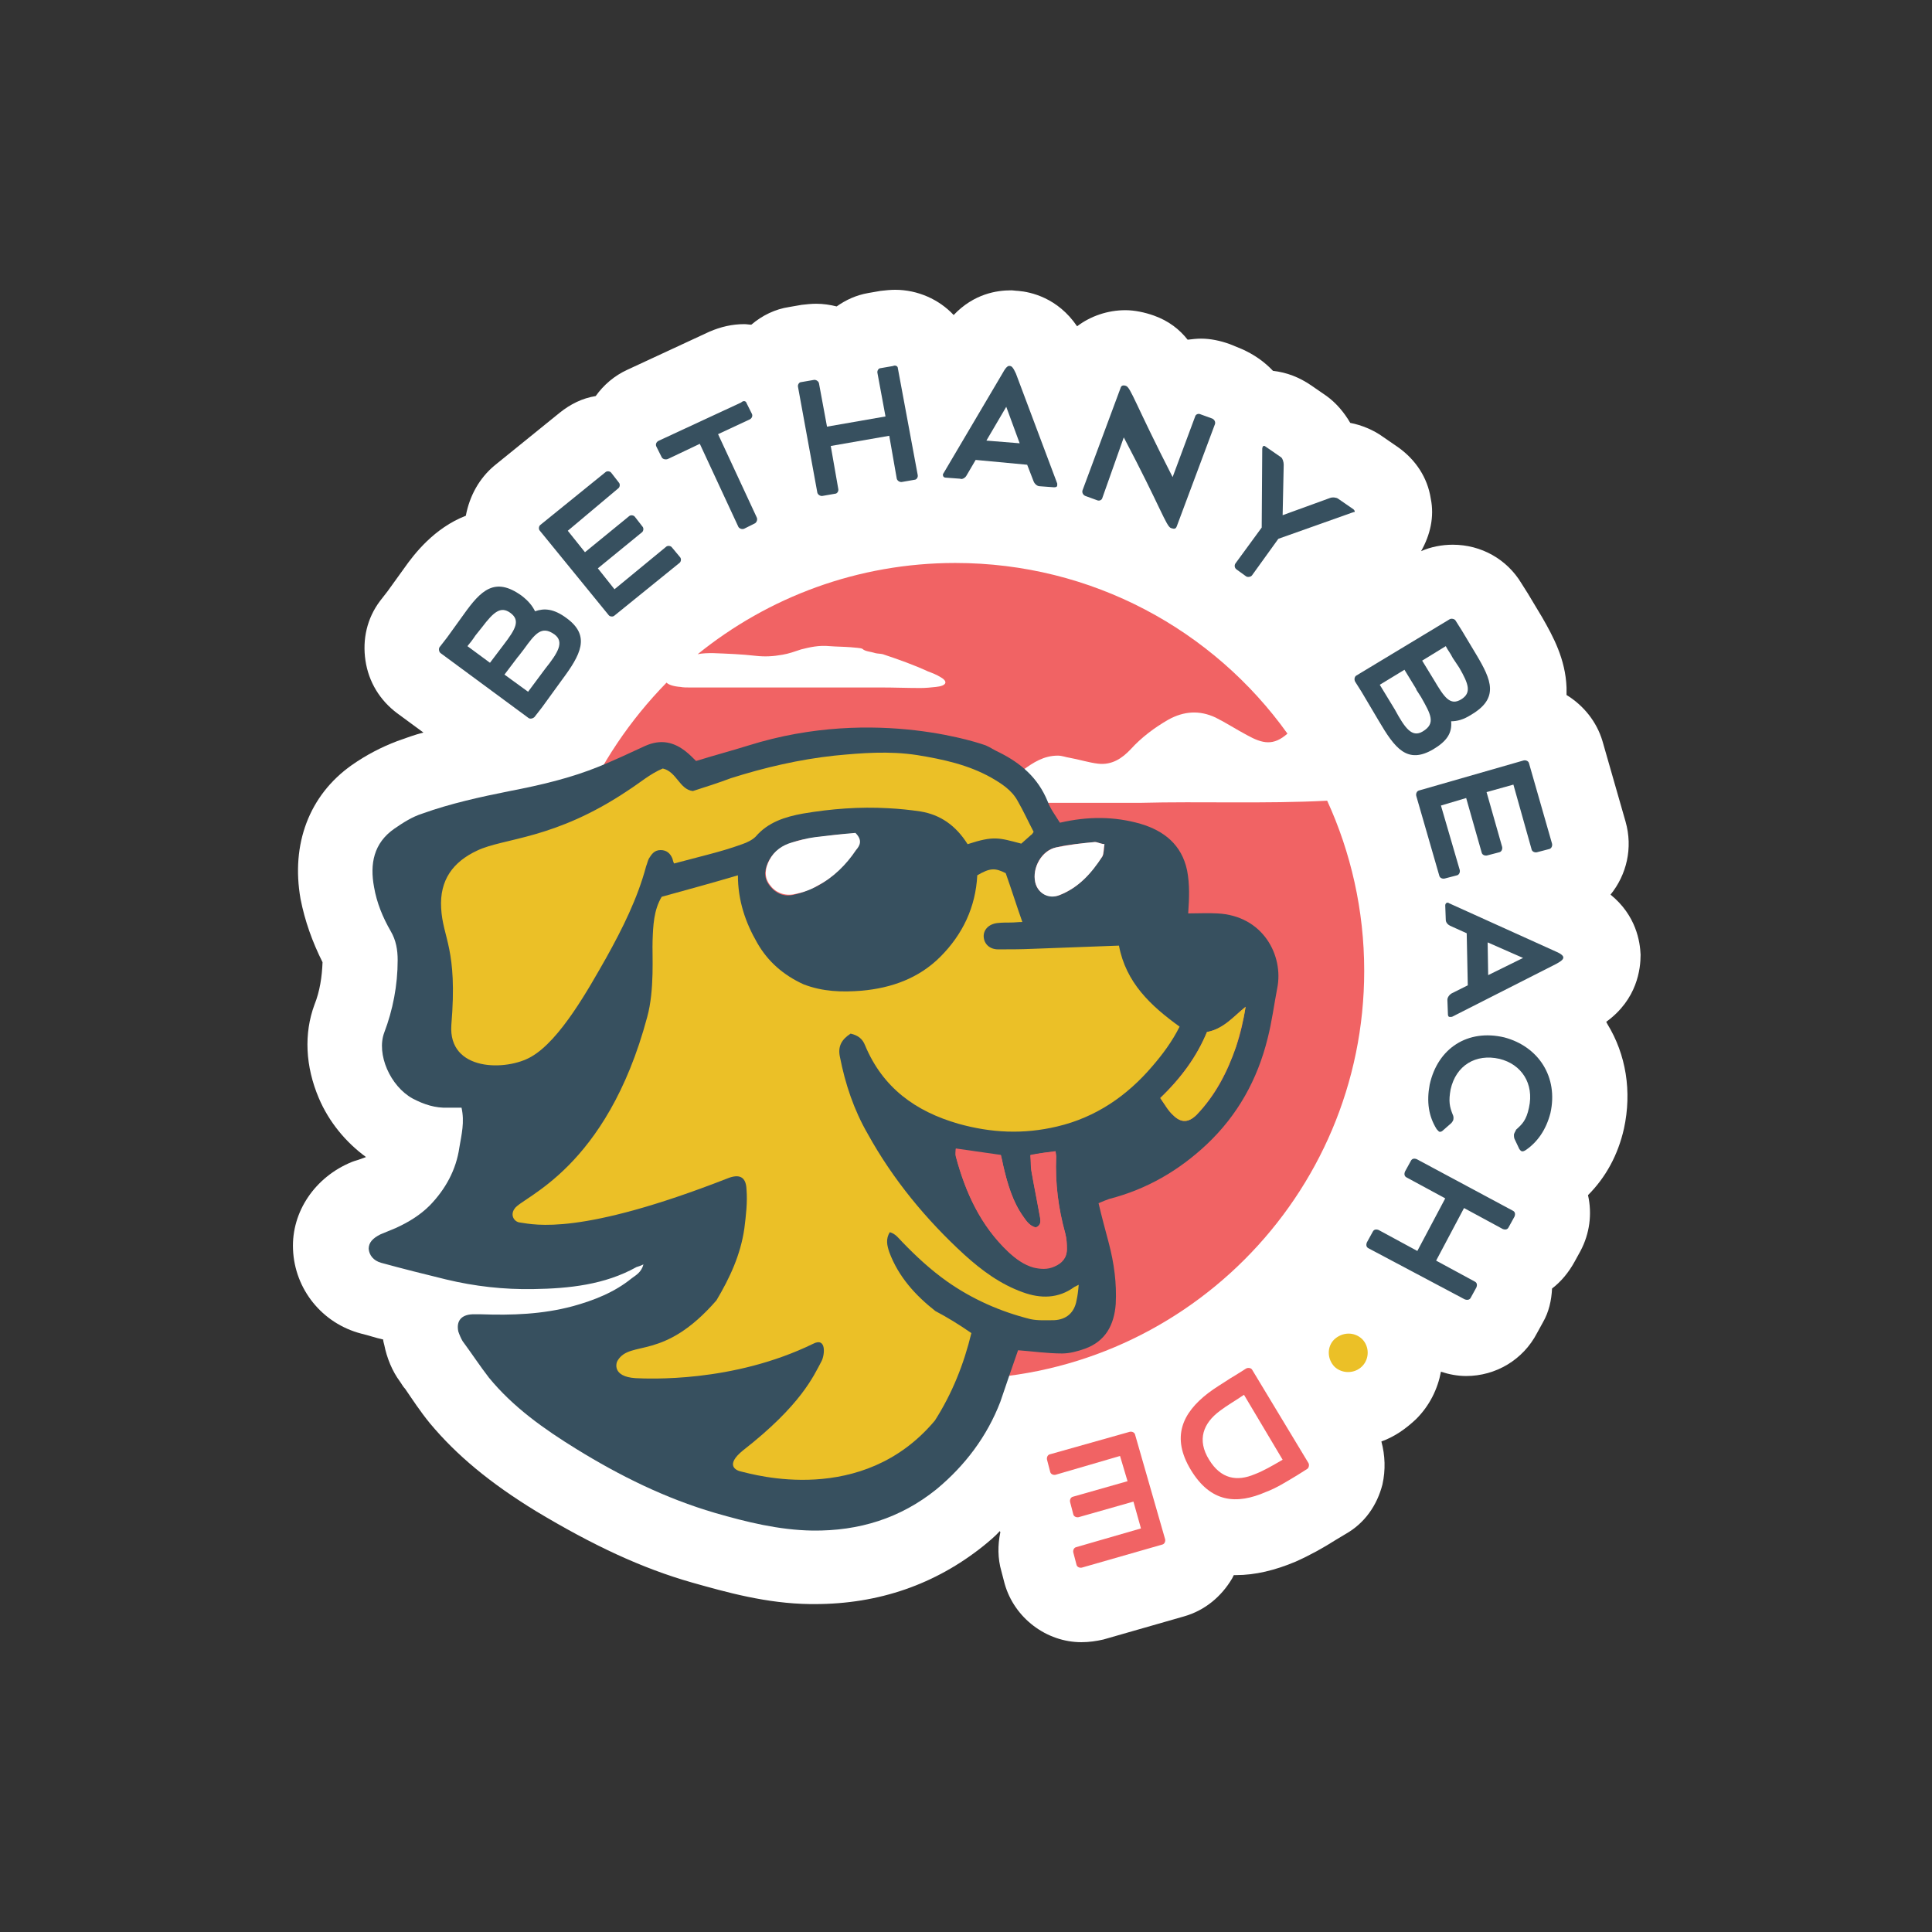
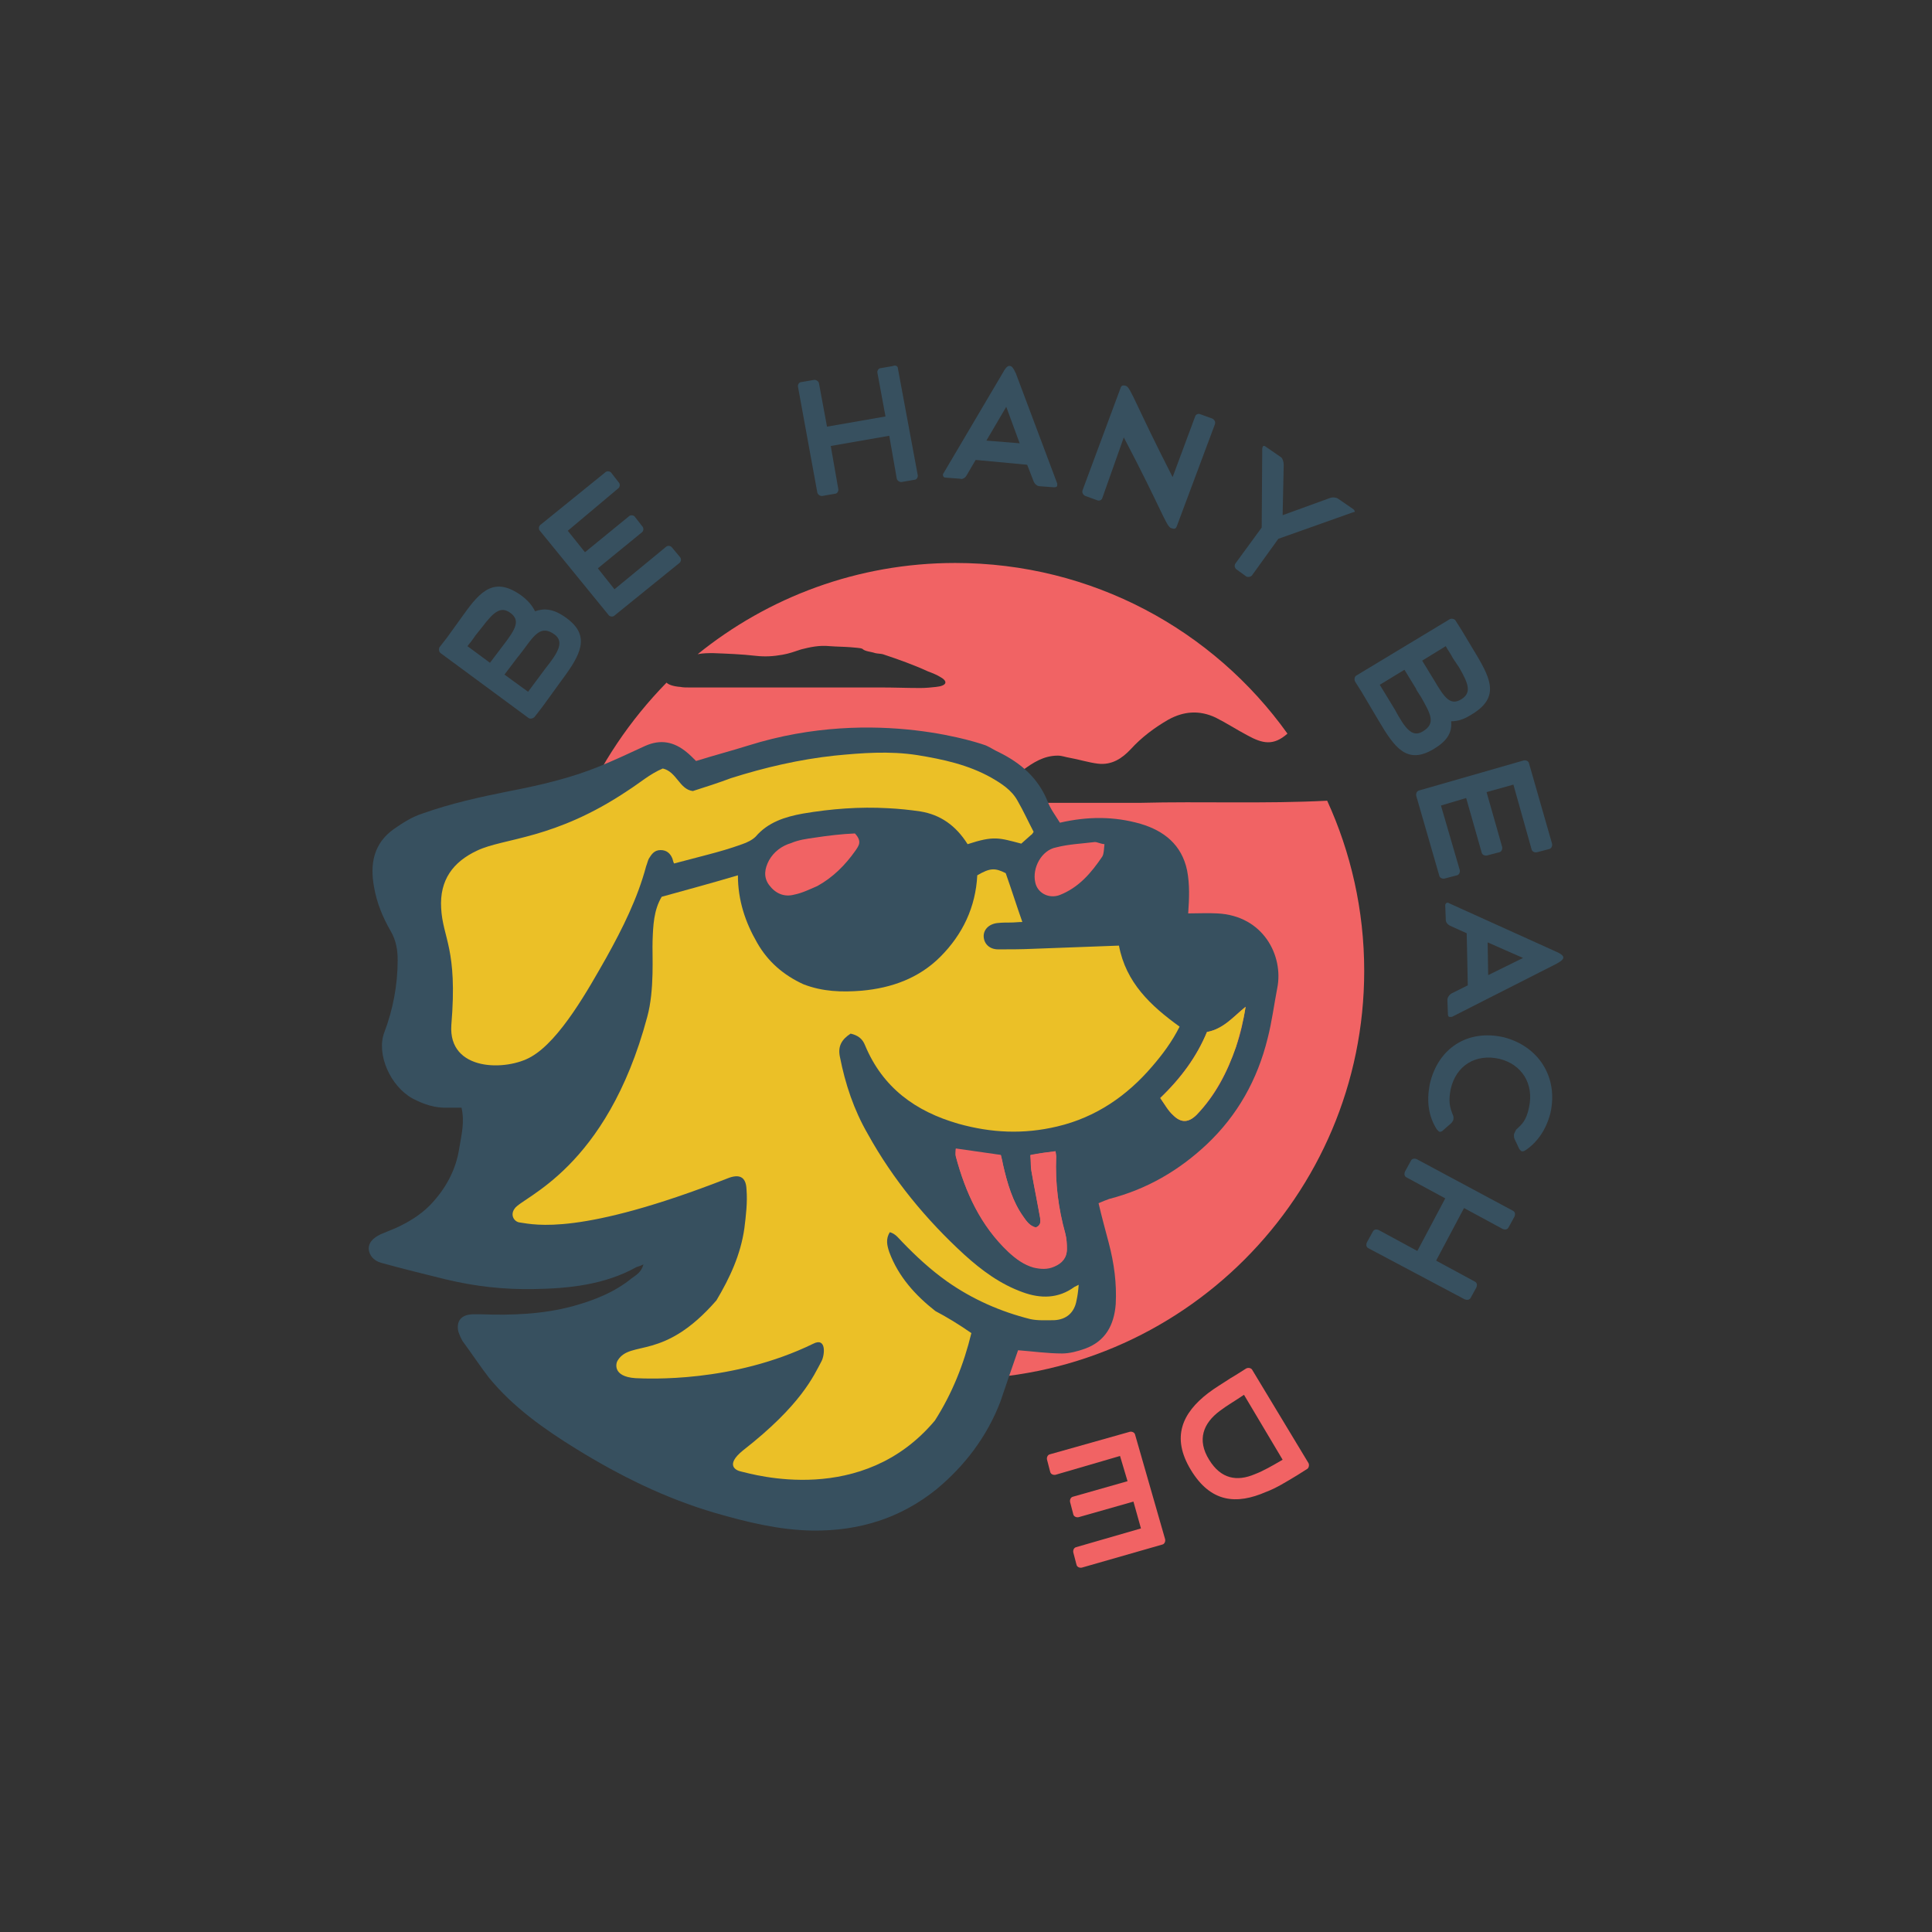
<svg xmlns="http://www.w3.org/2000/svg" version="1.1" id="Layer_1" x="0px" y="0px" viewBox="0 0 360 360" style="enable-background:new 0 0 360 360;" xml:space="preserve">
  <rect x="0" y="0" width="360" height="360" fill="#333333" stroke="none" />
  <style type="text/css">
	.st0{fill:#FFFFFF;}
	.st1{fill:#37505F;}
	.st2{fill:#EBC027;}
	.st3{fill:#F16364;}
</style>
  <g id="ART">
    <g>
-       <path class="st0" d="M299.3,190.4c5.8-4.2,6.4-9.9,6.4-12.5c-0.1-2.4-0.8-7.3-5.6-11.2c3-3.7,4.2-8.7,2.8-13.6l-4.3-15    c-1.1-3.7-3.6-6.7-6.7-8.6c0-0.5,0-1,0-1.4c-0.2-5.3-2.5-9.5-4.5-13l-2.7-4.5l-1.2-1.9c-2.7-4.5-7.5-7.2-12.8-7.2    c-2,0-4.1,0.4-5.9,1.2c1.7-3,2.5-6.4,1.8-9.8c-0.6-3.9-2.8-7.2-6-9.5l-2.9-2c-1.8-1.3-4-2.2-6.1-2.6c-1.1-1.9-2.6-3.7-4.4-5    l-2.9-2c-2.2-1.5-4.5-2.4-7.1-2.7c-1.6-1.7-3.6-3.1-5.9-4.1l-2.2-0.9c-1.7-0.6-3.5-1-5.3-1c-0.9,0-1.6,0.1-2.5,0.2    c-1.5-1.9-3.5-3.5-6.3-4.5c-1.7-0.6-3.6-1-5.3-1c-3.3,0-6.5,1.1-9,3c-3.6-5.3-8.6-6.4-11-6.6l0,0c-0.4,0-0.9-0.1-1.3-0.1    c-2.6,0-6.9,0.6-10.7,4.6c-2.7-2.9-6.7-4.7-10.9-4.7l0,0c-0.9,0-1.8,0.1-2.7,0.2l-2.3,0.4c-2.3,0.4-4.2,1.3-5.9,2.5    c-1.2-0.3-2.5-0.5-3.8-0.5c-0.9,0-1.8,0.1-2.7,0.2l-2.3,0.4c-2.7,0.4-5.1,1.6-7.1,3.3c-0.4,0-0.9-0.1-1.3-0.1    c-2.3,0-4.4,0.5-6.5,1.4l-15.3,7.1c-2.4,1.1-4.4,2.8-5.9,4.9c-2.5,0.4-4.7,1.5-6.7,3.1l-12.1,9.8c-2.9,2.4-4.7,5.7-5.4,9.4    c-5.9,2.3-9.6,7.1-11.5,9.8l-3.1,4.3l-1.4,1.8c-2.4,3.2-3.3,7.1-2.7,11.1c0.6,4,2.7,7.4,5.9,9.8l4.9,3.6c-1.6,0.4-3.2,1-4.9,1.6    c-2.9,1.1-5.8,2.6-8.5,4.5c-7.9,5.6-11.3,14.7-9.5,24.9c0.8,4.1,2.2,8,4.1,11.8c-0.1,2.7-0.5,5.4-1.5,7.9    c-2,5.4-1.7,11.5,0.8,17.4c1.9,4.5,5.1,8.3,8.8,11l0,0c-0.2,0.1-0.6,0.2-1.1,0.4c-0.5,0.2-1,0.3-1.5,0.5    c-6.9,2.8-11.3,9.3-11,16.3c0.3,7.4,5.4,13.8,12.7,15.7c1.3,0.3,2.7,0.8,4.1,1.1c0,0.3,0.1,0.6,0.2,1c0.5,2.5,1.5,4.9,2.9,6.8    c0.3,0.4,0.6,1,1,1.4c1.3,1.9,2.8,4.2,4.6,6.4c5,6,11.3,11.2,19.8,16.4c10.5,6.3,19.6,10.6,29.1,13.3c6.4,1.8,13.8,3.9,22,4    c0.2,0,0.5,0,0.8,0c12,0,22.5-3.7,31.4-10.8c1.1-0.9,2.2-1.8,3.1-2.8l0.1,0.2c-0.5,2.4-0.5,4.9,0.2,7.3l0.6,2.3    c1.8,6.4,7.8,10.9,14.3,10.9c1.4,0,2.8-0.2,4.1-0.5l15-4.3c3.9-1.1,7-3.7,9-7.1c0.1-0.2,0.2-0.4,0.3-0.6c0.1,0,0.3,0,0.4,0    c3.6,0,7.3-0.9,11.1-2.5c2.7-1.2,5.2-2.6,7.4-4l2-1.2c3.5-2,5.8-5.3,6.8-9.2c0.6-2.7,0.5-5.4-0.2-8c2.5-0.9,4.6-2.4,6.5-4.2    c2.5-2.5,4-5.6,4.6-8.8c1.5,0.5,3.1,0.8,4.7,0.8c5.5,0,10.6-3,13.2-8l1.1-2c1.1-1.9,1.6-4.1,1.7-6.3c1.7-1.3,3.1-3,4.2-5l1.1-2    c1.7-3.2,2.2-6.9,1.4-10.4c3.3-3.3,5.6-7.5,6.7-12.4c1.5-6.9,0.4-13.8-3.1-19.5C299.5,190.8,299.4,190.6,299.3,190.4z" />
      <g>
        <g>
          <path class="st1" d="M105.6,115.2c4.5,3.3,2.6,6.8-0.9,11.5l-3.7,5.1l-1.4,1.8c-0.3,0.3-0.8,0.4-1.1,0.2l-16.4-12.1      c-0.3-0.2-0.4-0.8-0.2-1.1l1.4-1.8l3.1-4.3c3.2-4.5,5.8-7.1,10.8-3.5c1.3,1,2,1.9,2.5,2.9C101.4,113.3,103.2,113.4,105.6,115.2z       M88.6,118.4c-0.6,0.9-1,1.4-1.5,2l4.2,3.1l2.5-3.3c2.3-3,3.2-4.6,1.3-6c-1.8-1.3-3.1-0.2-5.3,2.7L88.6,118.4z M103.3,118.2      c-2.4-1.7-3.6-0.1-5.7,2.8l-1,1.3c0,0,0,0-0.1,0.1l-2.5,3.3l4.4,3.2l3.2-4.3C104,121.6,105.2,119.6,103.3,118.2z" />
          <path class="st1" d="M105.8,98.9l3.2,4l8.2-6.7c0.3-0.3,0.9-0.2,1.1,0.1l1.4,1.8c0.3,0.3,0.2,0.9-0.1,1.1l-8.2,6.7l3.1,3.9      l9.6-7.9c0.3-0.3,0.9-0.2,1.1,0.1l1.5,1.8c0.3,0.3,0.2,0.9-0.1,1.1l-12.1,9.8c-0.3,0.3-0.9,0.2-1.1-0.1l-12.8-15.7      c-0.3-0.3-0.2-0.9,0.1-1.1l12.1-9.8c0.3-0.3,0.9-0.2,1.1,0.1l1.4,1.8c0.3,0.3,0.2,0.9-0.1,1.1L105.8,98.9z" />
-           <path class="st1" d="M139.1,75.1l1,2c0.2,0.4,0,0.9-0.5,1.1l-5.8,2.7l7.2,15.5c0.2,0.4,0,0.9-0.3,1.1l-2,1      c-0.4,0.2-0.9,0-1.1-0.3l-7.2-15.5l-5.9,2.8c-0.4,0.2-1,0.1-1.2-0.3l-1-2c-0.2-0.4,0-0.9,0.5-1.1l15.3-7.1      C138.5,74.6,139,74.7,139.1,75.1z" />
          <path class="st1" d="M167.3,68.6l3.7,19.9c0.1,0.4-0.2,0.9-0.6,0.9l-2.3,0.4c-0.4,0.1-0.9-0.2-1-0.6l-1.4-8l-10.9,1.9l1.4,8      c0.1,0.4-0.2,0.9-0.6,0.9l-2.3,0.4c-0.4,0.1-0.9-0.2-1-0.6l-3.6-19.7c-0.1-0.4,0.2-0.9,0.6-0.9l2.3-0.4c0.4-0.1,0.9,0.2,1,0.6      l1.5,8.1l10.9-1.9l-1.5-8.1c-0.1-0.4,0.2-0.9,0.6-0.9l2.3-0.4C166.8,68,167.3,68.2,167.3,68.6z" />
          <path class="st1" d="M197,90.4c0,0.3-0.2,0.4-0.6,0.4l-2.7-0.2c-0.4,0-0.9-0.4-1.1-0.9l-1.2-3.1l-9.6-0.9l-1.7,2.9      c-0.2,0.4-0.8,0.8-1.2,0.6l-2.7-0.2c-0.3,0-0.5-0.2-0.5-0.5c0-0.1,0-0.2,0.1-0.3l11.1-18.8c0.6-1.1,1-1.3,1.3-1.2      c0.3,0,0.6,0.3,1.1,1.4l7.7,20.5C197,90.2,197,90.3,197,90.4z M190,82.6l-2.5-6.8l-3.7,6.3L190,82.6z" />
          <path class="st1" d="M208.8,72.3c0.1-0.4,0.4-0.6,1-0.4c0.9,0.3,1.7,3.3,8.7,17l4.2-11.3c0.1-0.4,0.6-0.6,1-0.4l2.2,0.8      c0.4,0.2,0.6,0.6,0.5,1l-7.1,19c-0.2,0.6-0.5,0.6-1.1,0.4c-0.9-0.3-1.9-3.8-8.8-16.9l-4,11.3c-0.1,0.4-0.6,0.6-1,0.4l-2.2-0.8      c-0.4-0.2-0.6-0.6-0.5-1L208.8,72.3z" />
          <path class="st1" d="M252,95.5l-13.8,4.9l-4.9,6.8c-0.2,0.3-0.8,0.4-1.1,0.2l-1.8-1.3c-0.4-0.3-0.4-0.8-0.2-1.1l4.9-6.7      l0.1-14.7c0-0.2,0.1-0.3,0.1-0.4c0.1-0.1,0.3-0.2,0.5,0l2.9,2c0.3,0.2,0.5,0.9,0.5,1.4l-0.2,9.4l8.8-3.2      c0.5-0.2,1.2-0.1,1.5,0.1l2.9,2c0.2,0.2,0.3,0.4,0.2,0.5C252.2,95.4,252.1,95.5,252,95.5z" />
          <path class="st1" d="M267.1,139.6c-4.9,2.9-7.2-0.2-10.2-5.3l-3.2-5.4l-1.2-1.9c-0.2-0.4-0.1-0.9,0.2-1.1l17.4-10.5      c0.3-0.2,0.9-0.1,1.1,0.2l1.2,1.9l2.7,4.5c2.8,4.7,4.3,8.1-1,11.2c-1.4,0.9-2.6,1.2-3.7,1.2      C270.6,136.6,269.6,138.1,267.1,139.6z M265.1,136.3c2.5-1.5,1.5-3.2-0.3-6.4l-0.9-1.4c0,0,0,0,0-0.1l-2.2-3.6l-4.6,2.8l2.8,4.6      C261.8,135.7,263.1,137.5,265.1,136.3z M270.7,122.6c-0.5-1-0.9-1.4-1.3-2.2l-4.4,2.7l2.2,3.6c1.9,3.2,3,4.9,5.1,3.6      c1.9-1.2,1.4-2.8-0.4-5.9L270.7,122.6z" />
          <path class="st1" d="M282,146.2l-5,1.4l2.9,10.2c0.1,0.4-0.1,0.9-0.5,1l-2.3,0.6c-0.4,0.1-0.9-0.1-1-0.5l-2.9-10.2l-4.7,1.4      l3.5,12c0.1,0.4-0.1,0.9-0.5,1l-2.3,0.6c-0.4,0.1-0.9-0.1-1-0.5l-4.3-14.9c-0.1-0.4,0.1-0.9,0.5-1l19.5-5.6      c0.4-0.1,0.9,0.1,1,0.5l4.3,15c0.1,0.4-0.1,0.9-0.5,1l-2.3,0.6c-0.4,0.1-0.9-0.1-1-0.5L282,146.2z" />
          <path class="st1" d="M270.2,189.5c-0.3,0-0.4-0.2-0.4-0.5l-0.1-2.7c0-0.4,0.3-0.9,0.8-1.2l3-1.5l-0.2-9.7l-3.1-1.4      c-0.4-0.2-0.8-0.6-0.8-1.1l-0.1-2.7c0-0.3,0.2-0.5,0.4-0.5c0.1,0,0.2,0,0.3,0.1l19.9,9c1.2,0.5,1.4,0.9,1.4,1.1      c0,0.3-0.2,0.6-1.3,1.2l-19.5,9.9C270.5,189.4,270.4,189.5,270.2,189.5z M277.3,181.7l6.5-3.2l-6.6-2.9L277.3,181.7z" />
          <path class="st1" d="M288.9,207.4c-0.8,3.1-2.4,5.4-4.6,6.9c-0.3,0.2-0.6,0.3-0.8,0.2c-0.2-0.1-0.3-0.3-0.4-0.4l-0.9-1.9      c-0.1-0.3-0.1-0.5-0.1-0.8c0.1-0.4,0.3-0.6,0.4-0.9c1.1-1,1.9-1.7,2.4-4.1c1-4.5-1.4-8.1-5.5-9.1c-4.4-1-8.1,1.2-9.1,5.7      c-0.4,2.2-0.2,3.2,0.4,4.7c0.1,0.2,0.2,0.5,0.1,1c-0.1,0.2-0.2,0.4-0.4,0.6l-1.6,1.4c-0.1,0.1-0.3,0.2-0.5,0.2      c-0.2,0-0.3-0.2-0.6-0.5c-1.5-2.4-1.9-5.1-1.3-8.3c1.5-6.8,7.1-10.4,13.9-8.8C286.7,195,290.4,200.7,288.9,207.4z" />
          <path class="st1" d="M272.9,242.1l-17.9-9.5c-0.4-0.2-0.5-0.6-0.3-1.1l1.1-2c0.2-0.4,0.6-0.5,1.1-0.3l7.2,3.9l5.2-9.8l-7.2-3.9      c-0.4-0.2-0.5-0.6-0.3-1.1l1.1-2c0.2-0.4,0.6-0.5,1.1-0.3l17.9,9.6c0.4,0.2,0.5,0.6,0.3,1.1l-1.1,2c-0.2,0.4-0.6,0.5-1.1,0.3      l-7.2-3.9l-5.2,9.8l7.2,3.9c0.4,0.2,0.5,0.6,0.3,1.1l-1.1,2C273.8,242.2,273.4,242.3,272.9,242.1z" />
-           <path class="st2" d="M253.8,249.5c1.4,1.4,1.4,3.7,0,5.1c-1.4,1.4-3.7,1.4-5.1,0.1c-1.4-1.4-1.5-3.7-0.1-5.1      C250.1,248.2,252.3,248.1,253.8,249.5z" />
          <path class="st3" d="M221.9,273.9c-3.7-6.1-1.6-10.6,3.2-14.3c1.3-1,2.7-1.8,4.2-2.8l1-0.6l1.9-1.2c0.4-0.2,0.9-0.1,1.1,0.2      l10.5,17.4c0.2,0.3,0.1,0.9-0.2,1.1l-1.9,1.2c-2,1.2-3.9,2.4-5.8,3.1C230.4,280.4,225.6,280,221.9,273.9z M225.3,272      c2.2,3.6,5.2,4.1,8.5,2.7c1.6-0.6,3.3-1.6,5.2-2.7l-7.2-12.1c-1.6,1.1-3.2,2-4.5,3C224.2,265.2,223,268.3,225.3,272z" />
          <path class="st3" d="M212.6,284.8l-1.4-5l-10.2,2.9c-0.4,0.1-0.9-0.1-1-0.5l-0.6-2.3c-0.1-0.4,0.1-0.9,0.5-1l10.2-2.9l-1.4-4.7      l-12,3.5c-0.4,0.1-0.9-0.1-1-0.5l-0.6-2.3c-0.1-0.4,0.1-0.9,0.5-1l14.9-4.2c0.4-0.1,0.9,0.1,1,0.5l5.6,19.5      c0.1,0.4-0.1,0.9-0.5,1l-15,4.3c-0.4,0.1-0.9-0.1-1-0.5l-0.6-2.3c-0.1-0.4,0.1-0.9,0.5-1L212.6,284.8z" />
        </g>
        <path class="st3" d="M212.3,149.6c-1.1,0-6,0-6.9,0c-3.9,0-7.9,0-11.8,0c-1,0-1.8,0.3-2.8,0.2c-1.4-0.1-2.8-0.2-4.1-0.4     c-1.2-0.3-1.3-0.8-1.1-2.7c1.8-1.2,3.5-2.2,5-3.2c1.9-1.4,3.9-2.7,6.5-2.7c0.8,0,1.5,0.3,2.2,0.4c1.7,0.3,3.6,0.9,5.3,1.1     c2.6,0.3,4.5-1,6.1-2.7c2-2.2,4.4-4,7-5.5c2.9-1.6,5.8-1.8,8.8-0.4c2,1,4,2.3,5.9,3.3c2.9,1.6,4.9,2,7.5-0.3     c-13.8-19.3-36.4-31.8-61.9-31.8c-18.2,0-34.9,6.4-48,17c1-0.2,1.9-0.2,2.9-0.2c2.6,0.1,5.3,0.2,7.9,0.5c1.8,0.2,3.3,0.1,5-0.2     c1.2-0.2,2.3-0.6,3.5-1c1.6-0.4,3.3-0.8,5.3-0.6c1.3,0.1,2.6,0.1,3.9,0.2c0.8,0.1,1.8,0.1,2.2,0.3c0.5,0.5,1.5,0.5,2.4,0.8     c0.4,0.1,1,0.1,1.4,0.2c3,1,5.8,2,8.4,3.2c0.8,0.3,1.6,0.6,2.4,1.1c1.4,0.8,1.1,1.6-0.9,1.8c-0.9,0.1-1.9,0.2-2.9,0.2     c-2.5,0-4.9-0.1-7.3-0.1c-5.9,0-11.9,0-17.9,0l0,0c-3.6,0-7.2,0-10.8,0c-2.4,0-4.7,0-7.1,0c-0.5,0-1.1,0-1.6-0.1     c-1.3-0.1-2.2-0.4-2.6-0.8C110.6,141.1,102,160,102,180.9c0,42.1,34.1,76.1,76.1,76.1s76.1-34.1,76.1-76.1     c0-11.3-2.5-22.1-6.9-31.7C235.7,149.8,224,149.3,212.3,149.6z" />
        <g>
          <g>
            <path class="st1" d="M183.7,138.9c0.9,0.4,1.6,0.9,2.5,1.3c4,2,7.2,4.7,9,9.1c0.5,1.4,1.5,2.7,2.3,4c5.2-1.2,10.1-1.2,15,0.2       c4.4,1.3,7.7,3.9,8.7,8.7c0.5,2.6,0.4,5.2,0.2,8c1.9,0,3.7-0.1,5.4,0c8.6,0.4,12.4,7.9,11.2,13.9c-0.6,3.1-1,6.3-1.8,9.4       c-1.9,7.7-5.6,14.3-11.3,19.7c-5.2,4.9-11.2,8.4-18.2,10.2c-0.6,0.2-1.3,0.5-2,0.8c0.6,2.6,1.3,5.1,1.9,7.4       c1,3.8,1.5,7.5,1.3,11.4c-0.3,3.9-1.9,6.9-5.7,8.3c-1.4,0.5-2.9,0.9-4.3,0.9c-2.7,0-5.5-0.4-8.2-0.6c-1.1,3.1-2.2,6.4-3.3,9.6       c-2.5,6.5-6.6,11.9-11.9,16.3c-6.7,5.4-14.4,7.8-23.1,7.7c-6.3-0.1-12.3-1.6-18.2-3.3c-9.2-2.7-17.7-6.9-25.8-11.9       c-6-3.7-11.8-7.8-16.3-13.3c-1.7-2.2-3.2-4.5-4.9-6.8c-0.3-0.5-0.6-1.2-0.8-1.8c-0.4-1.9,0.5-3.1,2.6-3.2c0.5,0,1.2,0,1.7,0       c5.7,0.2,11.4,0,17-1.5c4-1.1,7.8-2.6,11-5.2c0.8-0.6,1.8-1.1,2.2-2.6c-0.6,0.3-1,0.4-1.3,0.5c-5.9,3.3-12.6,4-19.2,4.1       c-5.5,0.1-10.9-0.5-16.3-1.8c-4.1-1-8.1-2-12.1-3.1c-1.4-0.4-2.2-1.4-2.3-2.6c0-1.2,0.8-2,2.2-2.7c1-0.4,1.9-0.8,2.9-1.2       c2.4-1.1,4.5-2.4,6.3-4.2c2.9-3,4.9-6.6,5.5-10.8c0.4-2.4,1-4.7,0.4-7.4c-0.9,0-1.7,0-2.5,0c-2.4,0.1-4.5-0.6-6.6-1.7       c-4.2-2.3-6.8-8.3-5.3-12.3c1.6-4.2,2.5-8.8,2.5-13.5c0-1.9-0.3-3.7-1.3-5.4c-1.5-2.6-2.6-5.3-3.1-8.2       c-0.8-4.3-0.1-8.2,3.8-10.9c1.6-1.1,3.3-2.2,5.2-2.8c5.3-1.9,10.8-3.1,16.3-4.2c5.7-1.1,11.3-2.4,16.7-4.6       c2.9-1.2,5.7-2.5,8.5-3.8c2.9-1.3,5.4-0.8,7.8,1.2c0.5,0.4,1.1,1,1.7,1.6c3.2-1,6.6-1.9,9.8-2.9       C163.4,131.4,183.7,138.9,183.7,138.9z M192,215.3c0.1,1.1,0,2,0.2,3c0.5,2.9,1.1,5.8,1.6,8.6c0.1,0.8,0.2,1.5-0.8,1.9       c-1.1-0.3-1.7-1.2-2.3-2c-2-2.9-3-6.3-3.8-9.7c-0.1-0.5-0.2-1.1-0.4-1.8c-2.7-0.4-5.5-0.8-8.4-1.2c0,0.5-0.1,1,0,1.4       c1.8,6.7,4.6,12.9,9.8,17.8c1.4,1.3,2.9,2.4,4.7,2.9c1.3,0.3,2.6,0.4,3.9-0.2c1.4-0.6,2.3-1.6,2.3-3.2c0-1,0-1.9-0.3-2.9       c-1.3-4.6-1.9-9.4-1.7-14.3c0-0.2,0-0.4-0.1-1C195.1,214.7,193.6,214.9,192,215.3z M151.7,156.1c-1.4,0.2-2.9,0.4-4.3,1       c-1.7,0.5-3.2,1.6-4.1,3.2c-0.8,1.5-1.1,3.1,0,4.6c1.2,1.6,2.8,2.3,4.7,1.8c1.5-0.3,2.9-1,4.3-1.6c2.9-1.6,5.2-3.9,7.1-6.6       c0.6-0.9,1.3-1.7-0.1-3.2C156.9,155.4,154.3,155.7,151.7,156.1z M218.6,207.8c1.5,1.5,2.9,1.4,4.4-0.1       c3.5-3.6,5.7-7.9,7.3-12.6c0.9-2.5,1.4-5,1.8-7.5c-2.3,1.8-4.1,4.2-7.2,4.7c-1.9,4.6-4.9,8.6-8.7,12.3       C217.1,205.9,217.7,207,218.6,207.8z M204,156.9c-2.4,0.3-4.9,0.4-7.2,1c-2.7,0.5-4.5,3.8-3.9,6.5c0.4,2,2.5,3.1,4.5,2.4       c3.6-1.4,5.9-4.1,8-7.2c0.3-0.5,0.3-1.4,0.4-2.3C204.9,157.2,204.5,156.9,204,156.9z" />
          </g>
          <path class="st2" d="M181,248.4c-1.4,5.8-3.6,11.3-6.8,16.3c-13.5,16.1-33.9,10-36.1,9.5c-1-0.2-3-1.2,0.3-3.9      c10.9-8.5,13.2-13.9,14.7-16.7c0.6-1.2,0.9-4.5-1.6-3.2c-15,7.3-30.8,6.5-33.1,6.4c-4.4-0.3-3.6-2.9-3.3-3.3      c2.4-3.9,8.5,0.2,18.4-11.2c2.5-4.2,4.5-8.5,5.2-13.4c0.3-2.4,0.6-4.9,0.4-7.3c-0.1-2.4-1.4-2.9-3.6-2      c-27.4,10.7-35.8,8.6-38.6,8.2c-1.1-0.1-1.9-1.4-1-2.6c1.4-2.2,17.1-7.3,24.7-35.7c1.4-5.1,0.9-11.6,1-14.2      c0.1-2.8,0.2-5.7,1.7-8.2c4.7-1.3,9.5-2.6,14.2-4c0,4.7,1.4,8.8,3.6,12.6c2,3.5,4.9,6,8.6,7.7c3.6,1.4,7.2,1.5,10.9,1.2      c5.5-0.5,10.6-2.3,14.6-6.3c4.2-4.2,6.6-9.3,6.9-15.2c2.4-1.4,3.3-1.4,5.3-0.4c1.1,3.1,2,6,3.1,9.1c-0.8,0-1.4,0.1-2.2,0.1      c-0.9,0-1.6,0-2.5,0.1c-1.6,0.2-2.6,1.3-2.5,2.6c0.1,1.3,1.1,2.3,2.7,2.3c2.2,0,4.2,0,6.4-0.1c5.3-0.2,10.6-0.4,16.1-0.6      c1.3,6.9,5.9,11.2,11.3,15.1c-1.4,2.8-3.2,5.2-5.1,7.4c-4.7,5.5-10.5,9.5-17.7,11.2c-6.3,1.5-12.3,1.2-18.4-0.5      c-8-2.3-14.1-6.7-17.4-14.6c-0.5-1.3-1.4-1.9-2.7-2.2c-1.7,1.1-2.4,2.4-2,4.3c1,5.1,2.6,9.9,5.2,14.4c4.7,8.5,10.9,16,18,22.5      c3.2,2.9,6.7,5.5,10.9,7c3.3,1.2,6.6,1.2,9.6-1c0.2-0.1,0.4-0.2,0.8-0.4c-0.1,1.2-0.2,2-0.4,2.9c-0.4,2.3-1.9,3.6-4.2,3.7      c-1.5,0-3,0.1-4.4-0.2c-5.6-1.4-10.8-3.7-15.5-7c-3.1-2.2-5.8-4.7-8.4-7.4c-0.6-0.6-1.2-1.5-2.3-1.8c-0.8,1.3-0.5,2.5-0.1,3.7      c1.7,4.6,4.9,8.1,8.6,11C176.4,245.4,178.7,246.8,181,248.4z" />
          <path class="st2" d="M180.3,157.3c-2.2-3.5-5.1-5.5-8.8-6.1c-2-0.3-4-0.5-6-0.6c-5.3-0.3-10.6,0.1-15.9,1      c-3.3,0.6-6.5,1.6-8.8,4.3c-0.6,0.6-1.6,1.1-2.5,1.4c-2.2,0.8-4.3,1.4-6.6,2c-2,0.5-4.1,1.1-6.1,1.6c-0.2-0.4-0.2-0.6-0.3-0.9      c-0.4-1-1.1-1.6-2.2-1.6c-1.2,0-1.7,0.8-2.2,1.6c-0.2,0.4-0.3,0.9-0.5,1.4c-1.6,6-4.4,11.6-7.4,17c-3.3,5.8-8.6,15.4-14,18.5      c-4.6,2.7-15.5,2.8-14.9-5.9c1.2-14.3-1.6-16.1-1.9-21.8c-0.3-5.2,2.2-8.6,6.7-10.7c5-2.4,14.4-2,28.1-11.2      c2.2-1.4,4.1-3.1,6.5-4.1c2.6,0.6,3.1,3.9,5.6,4.2c2.5-0.8,4.7-1.5,7.1-2.4c6.3-2,12.8-3.5,19.3-4.2c5.1-0.5,10.2-0.9,15.4-0.1      c4.9,0.8,9.5,1.8,13.8,4.2c1.9,1.1,3.8,2.3,4.9,4.3c1.1,1.9,2,3.9,3,5.8c-0.2,0.3-0.3,0.5-0.5,0.6c-0.6,0.5-1.2,1.1-1.8,1.6      C186.1,156.1,185.2,155.7,180.3,157.3z" />
          <path class="st3" d="M196.7,214.5c0,0.4,0.1,0.8,0.1,1c-0.2,4.9,0.4,9.6,1.7,14.3c0.2,1,0.3,1.9,0.3,2.9c0,1.6-0.9,2.6-2.3,3.2      c-1.3,0.5-2.5,0.5-3.9,0.2c-1.8-0.5-3.3-1.6-4.7-2.9c-5.2-4.9-8-11-9.8-17.8c-0.1-0.4,0-0.9,0-1.4c2.9,0.4,5.6,0.8,8.4,1.2      c0.2,0.8,0.3,1.3,0.4,1.8c0.8,3.5,1.7,6.8,3.8,9.7c0.6,0.9,1.2,1.7,2.3,2c1-0.4,0.9-1.2,0.8-1.9c-0.5-2.9-1.1-5.7-1.6-8.6      c-0.1-1-0.1-1.9-0.2-3C193.6,214.9,195.1,214.7,196.7,214.5z" />
-           <path class="st0" d="M159.4,155.2c1.4,1.4,0.8,2.4,0.1,3.2c-1.8,2.7-4.2,5.1-7.1,6.6c-1.3,0.8-2.8,1.3-4.3,1.6      c-1.8,0.4-3.6-0.2-4.7-1.8c-1.1-1.5-0.8-3.1,0-4.6c0.9-1.7,2.4-2.7,4.1-3.2c1.4-0.4,2.8-0.8,4.3-1      C154.3,155.7,156.9,155.4,159.4,155.2z" />
          <path class="st2" d="M216.2,204.6c3.9-3.7,6.8-7.7,8.7-12.3c3.1-0.6,5-2.9,7.2-4.7c-0.4,2.6-1.1,5.2-1.8,7.5      c-1.6,4.6-3.9,9-7.3,12.6c-1.5,1.5-2.9,1.6-4.4,0.1C217.7,207,217.1,205.9,216.2,204.6z" />
-           <path class="st0" d="M205.8,157.3c-0.2,1-0.1,1.7-0.4,2.3c-2,3.1-4.4,5.8-8,7.2c-2,0.8-4-0.3-4.5-2.4c-0.6-2.7,1.2-5.9,3.9-6.5      c2.4-0.5,4.9-0.8,7.2-1C204.5,156.9,204.9,157.2,205.8,157.3z" />
        </g>
      </g>
    </g>
  </g>
  <g id="CUT">
</g>
</svg>